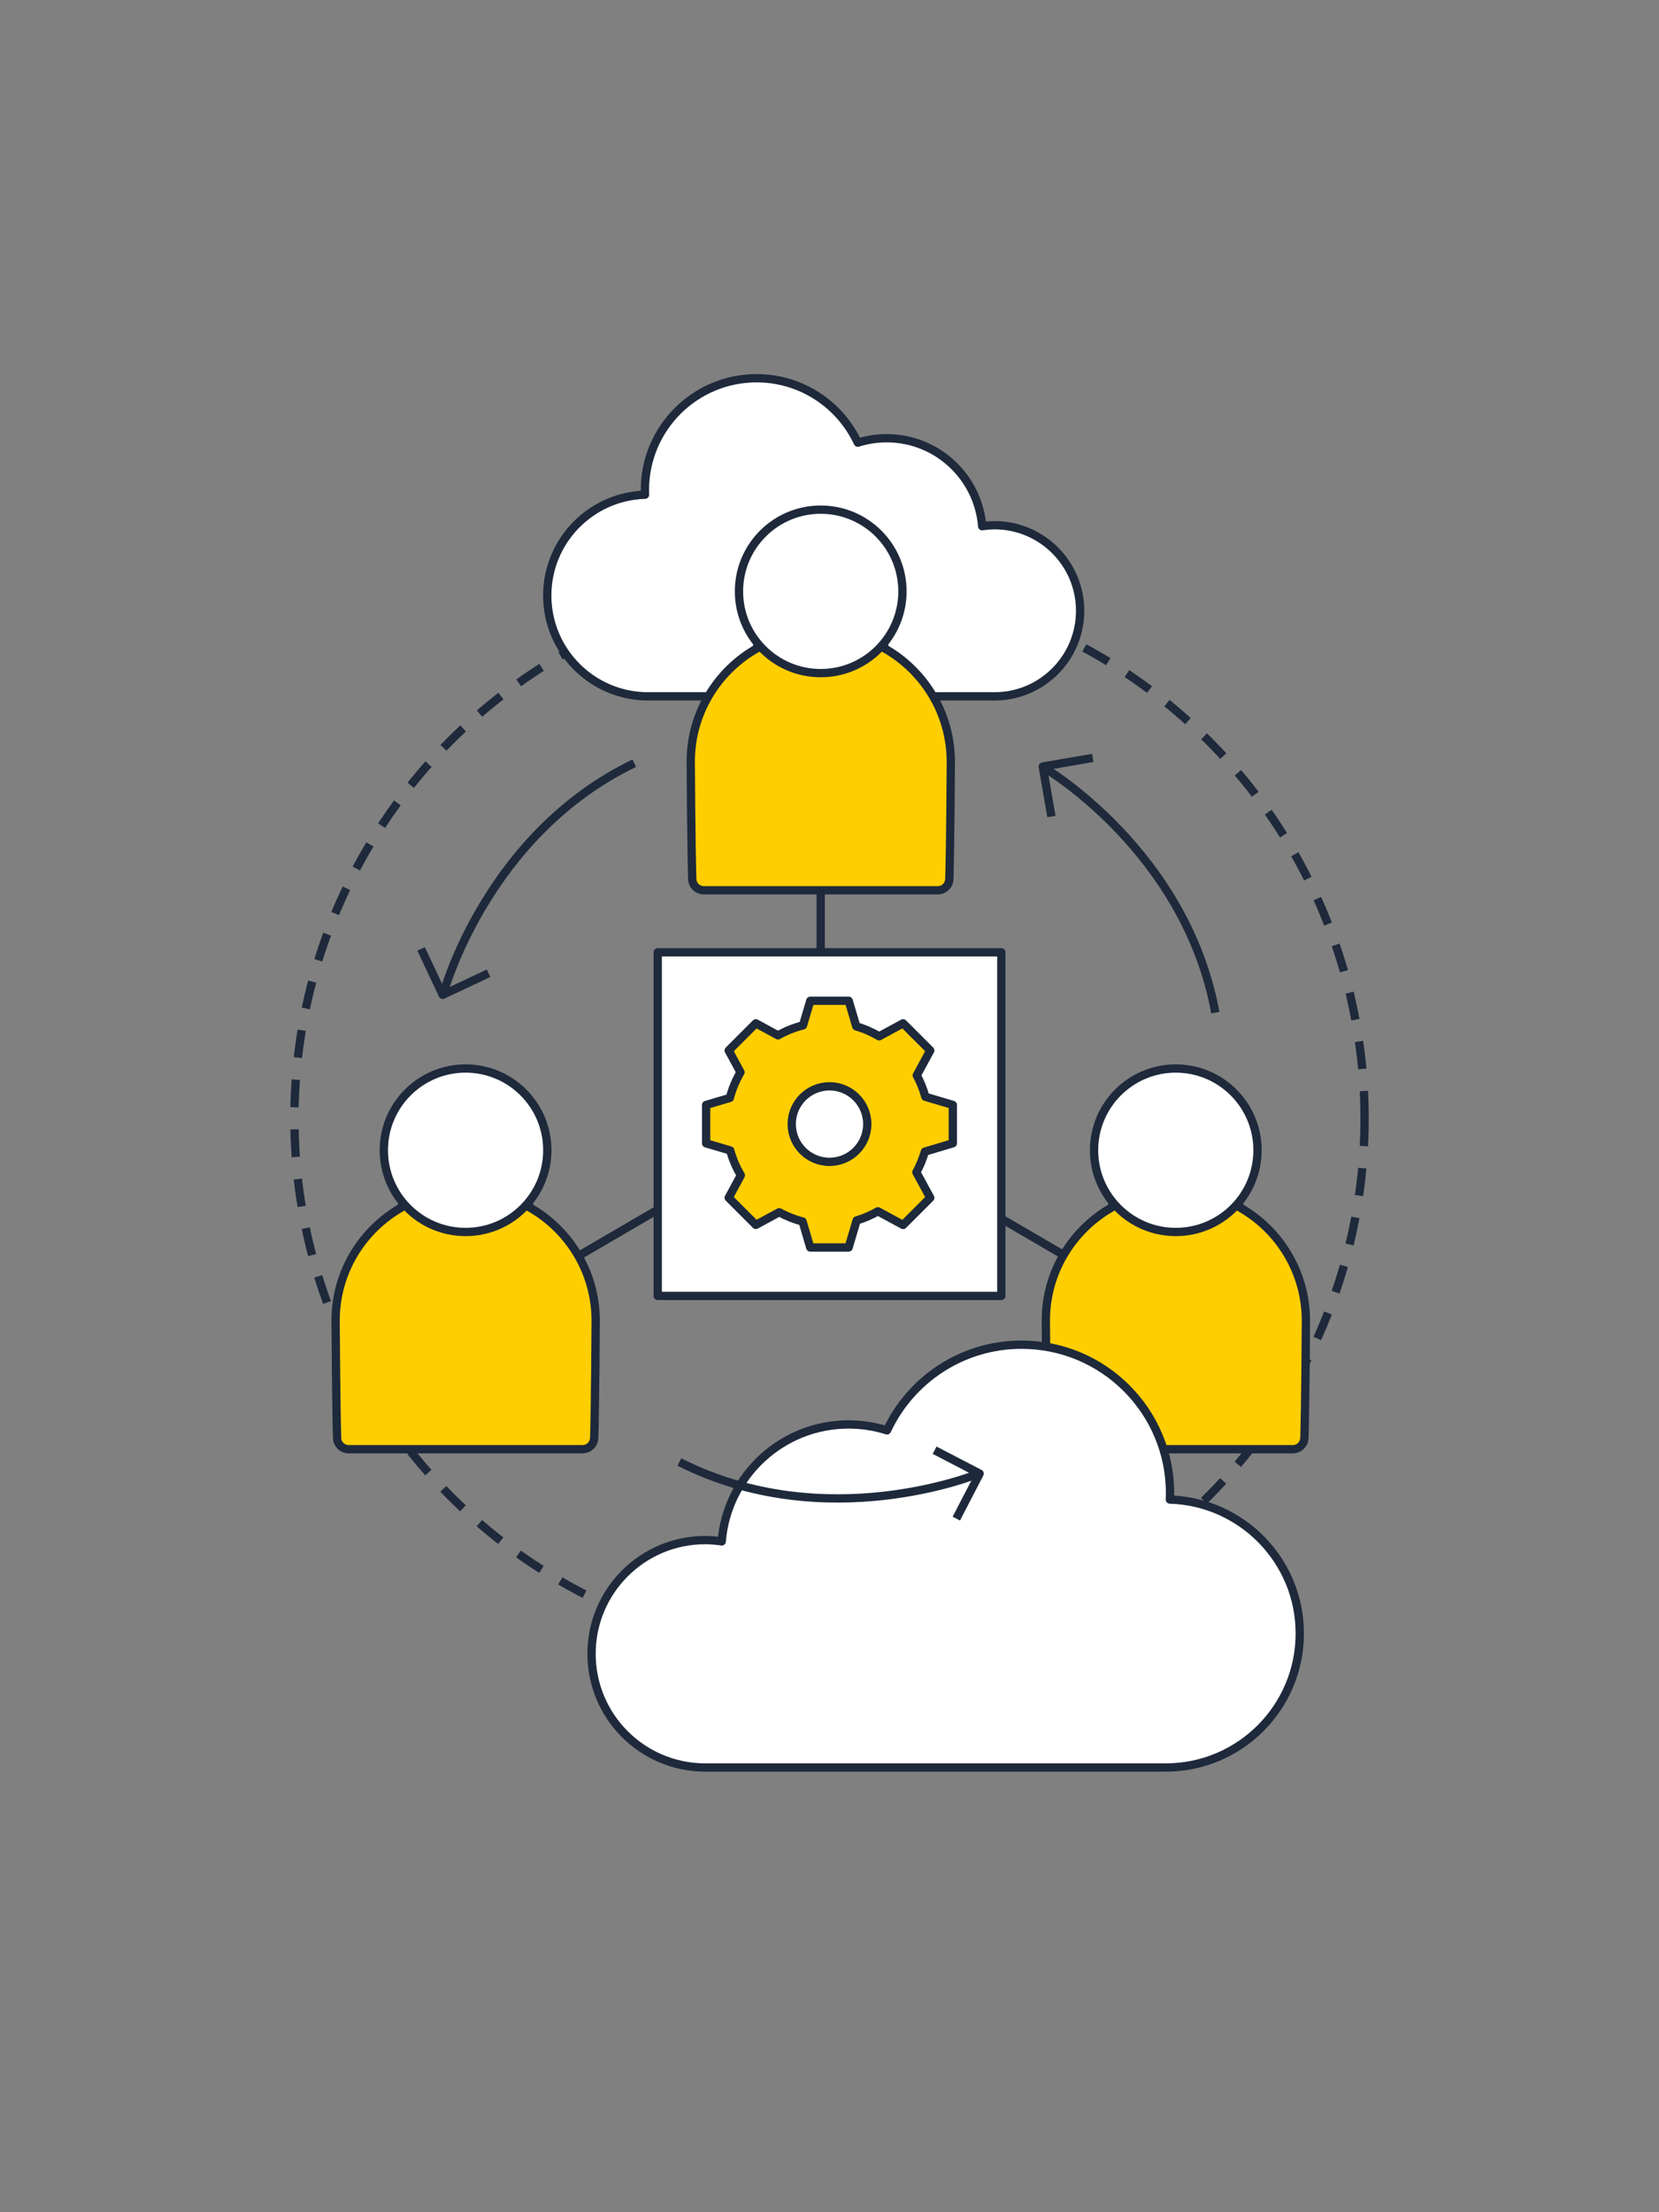
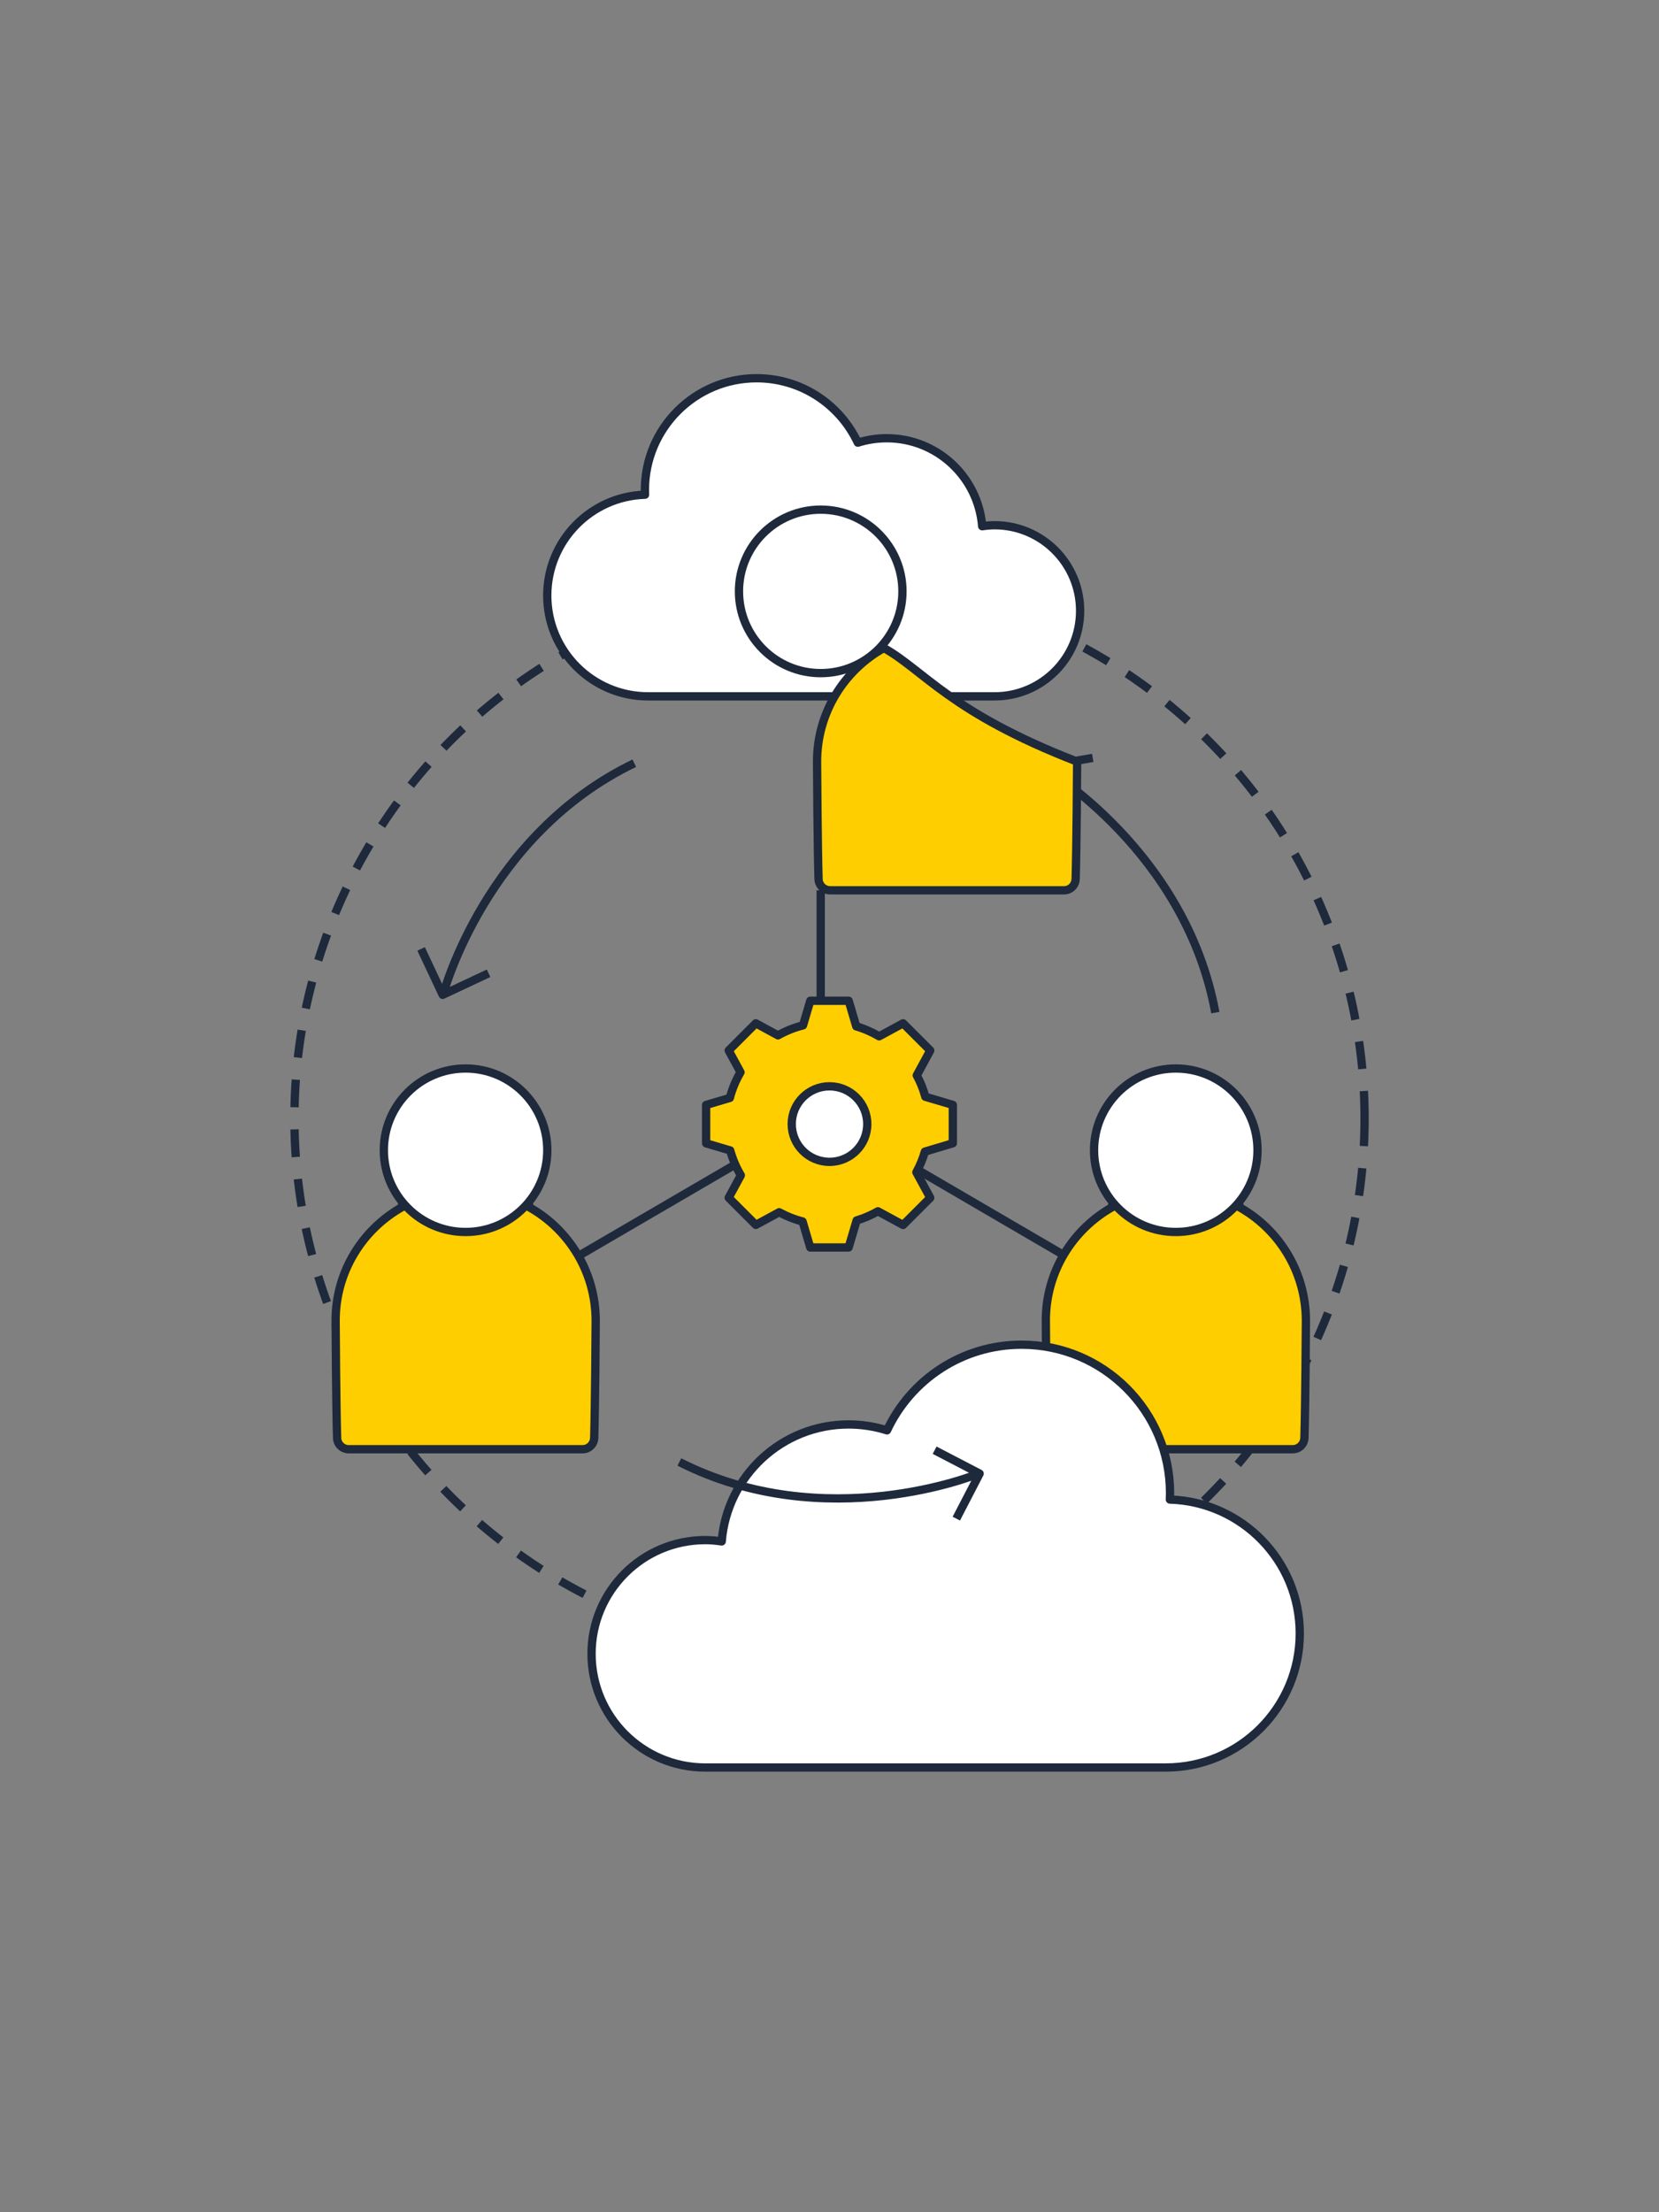
<svg xmlns="http://www.w3.org/2000/svg" version="1.1" id="Layer_1" x="0px" y="0px" viewBox="0 0 300 400" style="enable-background:new 0 0 300 400;" xml:space="preserve">
  <rect x="0" y="0" width="300" height="400" fill="#808080" stroke="none" />
  <style type="text/css">
	.st0{fill:#FFCE00;stroke:#1E293B;stroke-width:1.5;stroke-linejoin:round;stroke-miterlimit:10;}
	.st1{fill:none;stroke:#1E293B;stroke-width:1.5;stroke-linejoin:round;stroke-miterlimit:10;}
	.st2{fill:none;stroke:#1E293B;stroke-width:1.5;stroke-linejoin:round;}
	.st3{fill:none;stroke:#1E293B;stroke-width:1.5;stroke-linejoin:round;stroke-dasharray:6.102,6.102;}
	.st4{fill:none;stroke:#1E293B;stroke-width:1.5;stroke-linejoin:round;stroke-miterlimit:10;stroke-dasharray:6;}
	.st5{fill:#FFFFFF;stroke:#1E293B;stroke-width:1.5;stroke-linejoin:round;stroke-miterlimit:10;}
	.st6{fill:#FBC200;stroke:#1E293B;stroke-width:1.5;stroke-linejoin:round;stroke-miterlimit:10;}
	.st7{fill:#FBC200;}
	.st8{fill:#FFFFFF;}
	.st9{fill:none;stroke:#1E293B;stroke-width:1.5;stroke-linejoin:round;stroke-dasharray:11.918,11.918;}
	.st10{fill:none;stroke:#1E293B;stroke-linejoin:round;stroke-miterlimit:10;}
	.st11{fill:#FFFFFF;stroke:#1E293B;stroke-linejoin:round;stroke-miterlimit:10;}
	.st12{fill:#FBC200;stroke:#1E293B;stroke-linejoin:round;stroke-miterlimit:10;}
	.st13{fill:#252058;stroke:#1E293B;stroke-linejoin:round;stroke-miterlimit:10;}
	.st14{fill:#252058;stroke:#1E293B;stroke-width:0.1;stroke-linejoin:round;stroke-miterlimit:10;}
	.st15{fill:#252058;stroke:#1E293B;stroke-width:0.25;stroke-linejoin:round;stroke-miterlimit:10;}
	.st16{fill:#252058;}
	.st17{fill:#FFFFFF;stroke:#1E293B;stroke-linecap:round;stroke-linejoin:round;stroke-miterlimit:10;}
	.st18{fill:#FBC200;stroke:#1E293B;stroke-linecap:round;stroke-linejoin:round;stroke-miterlimit:10;}
	.st19{fill:#252058;stroke:#1E293B;stroke-linecap:round;stroke-linejoin:round;stroke-miterlimit:10;}
	.st20{enable-background:new    ;}
	.st21{clip-path:url(#SVGID_00000075880966465004674950000003807822964943407276_);}
	.st22{fill:#1E293B;}
	.st23{clip-path:url(#SVGID_00000103223491375675738040000017735985199450457737_);}
	.st24{fill:#FFFFFF;stroke:#1E293B;stroke-width:0.971;stroke-linecap:round;stroke-linejoin:round;stroke-miterlimit:10;}
	.st25{fill:#FFFFFF;stroke:#1E293B;stroke-width:0.881;stroke-linejoin:round;stroke-miterlimit:10;}
	.st26{fill:#FBC200;stroke:#1E293B;stroke-width:1.056;stroke-linecap:round;stroke-linejoin:round;stroke-miterlimit:10;}
	.st27{fill:#1DD80E;}
	.st28{fill:#FBC200;stroke:#1E293B;stroke-width:0.884;stroke-linecap:round;stroke-linejoin:round;stroke-miterlimit:10;}
	.st29{fill:#FBC200;stroke:#1E293B;stroke-width:0.515;stroke-linecap:round;stroke-linejoin:round;stroke-miterlimit:10;}
	.st30{fill:none;stroke:#1E293B;stroke-width:5;stroke-linecap:round;stroke-linejoin:round;stroke-miterlimit:10;}
	.st31{fill:#FBC200;stroke:#1E293B;stroke-width:0.575;stroke-linecap:round;stroke-linejoin:round;stroke-miterlimit:10;}
	.st32{fill:none;stroke:#1E293B;stroke-width:0.575;stroke-linecap:round;stroke-linejoin:round;stroke-miterlimit:10;}
	.st33{fill:none;}
	.st34{fill:none;stroke:#1E293B;stroke-width:0.971;stroke-linecap:round;stroke-linejoin:round;stroke-miterlimit:10;}
	.st35{fill:#FFFFFF;stroke:#1E293B;stroke-width:0.971;stroke-linejoin:round;stroke-miterlimit:10;}
	.st36{fill:none;stroke:#1E293B;stroke-linecap:round;stroke-linejoin:round;stroke-miterlimit:10;}
	.st37{fill:#242157;}
	.st38{fill:#252058;stroke:#1E293B;stroke-width:1.5;stroke-linejoin:round;stroke-miterlimit:10;}
	.st39{fill:none;stroke:#1E293B;stroke-width:22;stroke-miterlimit:10;}
	.st40{fill:none;stroke:#1E293B;stroke-width:22;stroke-linecap:square;stroke-linejoin:bevel;stroke-miterlimit:10;}
	.st41{fill:none;stroke:#000000;stroke-width:2;stroke-linecap:round;stroke-linejoin:round;stroke-miterlimit:10;}
	.st42{fill:#FFCF00;stroke:#000000;stroke-width:2;stroke-linecap:round;stroke-linejoin:round;stroke-miterlimit:10;}
	.st43{stroke:#000000;stroke-width:2;stroke-linecap:round;stroke-linejoin:round;stroke-miterlimit:10;}
	.st44{fill:#FFFFFF;stroke:#FFFFFF;stroke-width:2;stroke-linejoin:round;stroke-miterlimit:10;}
	.st45{fill:none;stroke:#000000;stroke-width:2;stroke-linejoin:round;stroke-miterlimit:10;}
	.st46{fill:none;stroke:#FFFFFF;stroke-width:2.3;stroke-linejoin:round;stroke-miterlimit:10;}
	.st47{fill:#FFCF00;}
	.st48{fill:#FFE578;stroke:#FFE578;stroke-width:2;stroke-linejoin:round;stroke-miterlimit:10;}
	.st49{fill:#FFFFFF;stroke:#FFFFFF;stroke-width:2.5;stroke-linejoin:round;stroke-miterlimit:10;}
	.st50{fill:#FFE578;stroke:#FFE578;stroke-width:1.5;stroke-linejoin:round;stroke-miterlimit:10;}
	.st51{fill:#FFCF00;stroke:#FFCF00;stroke-width:2;stroke-linecap:round;stroke-linejoin:round;stroke-miterlimit:10;}
	.st52{stroke:#000000;stroke-width:1.5;stroke-linejoin:round;stroke-miterlimit:10;}
	.st53{fill:#FFFFFF;stroke:#000000;stroke-width:1.5;stroke-linecap:round;stroke-linejoin:round;stroke-miterlimit:10;}
	.st54{fill:#FBC200;stroke:#000000;stroke-width:1.5;stroke-linecap:round;stroke-linejoin:round;stroke-miterlimit:10;}
	.st55{fill:#FFE8AD;stroke:#000000;stroke-width:1.5;stroke-linejoin:round;stroke-miterlimit:10;}
	.st56{fill:none;stroke:#000000;stroke-width:1.5;stroke-linejoin:round;stroke-miterlimit:10;}
	.st57{fill:none;stroke:#1E293B;stroke-width:20;stroke-linejoin:round;stroke-miterlimit:10;}
	.st58{fill:#81C038;}
	.st59{fill:#3C8F34;}
	.st60{fill:#F26724;}
	.st61{fill:#FFFFFF;stroke:#F26724;stroke-width:1.5;stroke-linejoin:round;stroke-miterlimit:10;}
	.st62{fill:none;stroke:#1E293B;stroke-width:1.5;stroke-linejoin:round;stroke-dasharray:5.971,5.971;}
	.st63{fill:none;stroke:#1E293B;stroke-width:1.5;stroke-linejoin:round;stroke-dasharray:7.977,7.977;}
	.st64{fill:none;stroke:#1E293B;stroke-width:1.5;stroke-linejoin:round;stroke-dasharray:7.644,7.644;}
	.st65{fill:none;stroke:#1E293B;stroke-width:1.5;stroke-linejoin:round;stroke-miterlimit:10;stroke-dasharray:8;}
	.st66{fill:none;stroke:#1E293B;stroke-width:1.5;stroke-miterlimit:10;}
	.st67{fill:none;stroke:#1E293B;stroke-width:1.5;stroke-linejoin:round;stroke-dasharray:7.613,7.613;}
	.st68{fill:#252058;stroke:#FFFFFF;stroke-width:0.25;stroke-miterlimit:10;}
	.st69{fill:#FFCE00;stroke:#1E293B;stroke-linecap:round;stroke-linejoin:round;stroke-miterlimit:10;}
	.st70{fill:#FFCE00;}
	.st71{fill:#252058;stroke:#1E293B;stroke-width:0.35;stroke-miterlimit:10;}
	.st72{fill:none;stroke:#1E293B;stroke-width:1.5;stroke-linejoin:round;stroke-dasharray:4.921,4.921;}
	.st73{fill:#F15C22;}
	.st74{fill:#F7854E;}
	.st75{fill:#FFFFFF;stroke:#1E293B;stroke-width:1.5;stroke-miterlimit:10;}
	.st76{fill:none;stroke:#1E293B;stroke-width:1.5;stroke-linejoin:round;stroke-dasharray:5.628,5.628;}
	.st77{fill:#252058;stroke:#1E293B;stroke-width:1.5;stroke-miterlimit:10;}
	.st78{fill:none;stroke:#1E293B;stroke-width:1.5;stroke-linejoin:round;stroke-dasharray:6.139,6.139;}
	.st79{fill:none;stroke:#1E293B;stroke-width:1.5;stroke-linejoin:round;stroke-dasharray:6.395,6.395;}
	.st80{fill:none;stroke:#1E293B;stroke-width:1.5;stroke-linejoin:round;stroke-dasharray:6.159,6.159;}
	.st81{fill:#FFBC00;}
	.st82{fill:#260D4C;}
	.st83{fill:none;stroke:#160BFF;stroke-miterlimit:10;}
	.st84{fill:#FBC200;stroke:#1E293B;stroke-width:1.5;stroke-miterlimit:10;}
	.st85{fill:none;stroke:#1E293B;stroke-width:1.5;stroke-linejoin:round;stroke-dasharray:5.926,5.926;}
	.st86{fill:none;stroke:#1E293B;stroke-width:1.5;stroke-linejoin:round;stroke-dasharray:5.93,5.93;}
	.st87{fill:none;stroke:#1E293B;stroke-width:1.5;stroke-linejoin:round;stroke-dasharray:5.946,5.946;}
	.st88{fill:none;stroke:#1E293B;stroke-width:1.5;stroke-linejoin:round;stroke-dasharray:5.987,5.987;}
	.st89{fill:none;stroke:#1E293B;stroke-width:1.5;stroke-linejoin:round;stroke-dasharray:6.043,6.043;}
	.st90{fill:none;stroke:#1E293B;stroke-width:1.5;stroke-linejoin:round;stroke-dasharray:5.936,5.936;}
	.st91{fill:#FF2D20;}
	.st92{fill:none;stroke:#1E293B;stroke-width:1.5;stroke-linejoin:round;stroke-dasharray:5.887,5.887;}
	.st93{fill:none;stroke:#1E293B;stroke-width:1.5;stroke-linejoin:round;stroke-dasharray:5.895,5.895;}
	.st94{fill:none;stroke:#1E293B;stroke-width:1.5;stroke-linejoin:round;stroke-dasharray:5.893,5.893;}
	.st95{fill:none;stroke:#1E293B;stroke-width:1.5;stroke-linejoin:round;stroke-dasharray:6.032,6.032;}
	.st96{fill:none;stroke:#1E293B;stroke-width:1.5;stroke-linejoin:round;stroke-dasharray:6.03,6.03;}
	.st97{fill:#FFFFFF;stroke:#F15C22;stroke-width:1.5;stroke-linejoin:round;stroke-miterlimit:10;}
	.st98{fill:#1797EE;}
	.st99{fill:#6CBFF8;}
	.st100{fill:none;stroke:#1E293B;stroke-width:1.5;stroke-linejoin:round;stroke-dasharray:7.653,7.653;}
	.st101{fill:none;stroke:#1E293B;stroke-width:1.5;stroke-linejoin:round;stroke-dasharray:5.963,5.963;}
	.st102{fill:none;stroke:#1E293B;stroke-width:1.5;stroke-linejoin:round;stroke-dasharray:5.808,5.808;}
	.st103{fill:none;stroke:#1E293B;stroke-width:1.5;stroke-linejoin:round;stroke-dasharray:6.211,6.211;}
	.st104{fill:none;stroke:#1E293B;stroke-width:1.5;stroke-linejoin:round;stroke-dasharray:5.976,5.976;}
	.st105{fill:none;stroke:#1E293B;stroke-width:1.5;stroke-linejoin:round;stroke-dasharray:8.807,8.807;}
	.st106{fill:#252058;stroke:#1E293B;stroke-width:0.75;stroke-miterlimit:10;}
	.st107{fill:none;stroke:#1E293B;stroke-width:1.5;stroke-linejoin:round;stroke-dasharray:5.913,5.913;}
	.st108{fill:#3D3D3D;}
	.st109{fill:#0078D7;}
	.st110{fill:#231F20;}
	
		.st111{clip-path:url(#SVGID_00000105404563068665840220000014380371964346888071_);fill:#FFCE00;stroke:#1E293B;stroke-width:1.5;stroke-linejoin:round;stroke-miterlimit:10;}
	.st112{clip-path:url(#SVGID_00000136375949279063123730000009794474475714730923_);}
	.st113{clip-path:url(#SVGID_00000004528553385492569560000016933267447746520993_);}
	.st114{clip-path:url(#SVGID_00000101796717045296414790000006163830166988685971_);}
	.st115{clip-path:url(#SVGID_00000047783122598045438930000009997147975540204208_);}
	.st116{fill:none;stroke:#1E293B;stroke-width:60;stroke-miterlimit:10;}
	.st117{fill:none;stroke:#1E293B;stroke-width:1.5;stroke-linejoin:round;stroke-dasharray:5.992,5.992;}
	.st118{fill:none;stroke:#1E293B;stroke-width:1.5;stroke-linejoin:round;stroke-dasharray:6.046,6.046;}
	.st119{fill:none;stroke:#1E293B;stroke-width:1.5;stroke-linejoin:round;stroke-dasharray:5.985,5.985;}
	.st120{fill:none;stroke:#1E293B;stroke-width:1.5;stroke-linejoin:round;stroke-dasharray:5.903,5.903;}
	.st121{fill:#00FF18;}
	.st122{fill:none;stroke:#1E293B;stroke-width:1.5;stroke-linejoin:round;stroke-dasharray:5.728,5.728;}
	.st123{fill:#252058;stroke:#1E293B;stroke-width:0.5;stroke-miterlimit:10;}
	.st124{fill:none;stroke:#1E293B;stroke-width:1.5;stroke-linejoin:round;stroke-dasharray:5.648,5.648;}
	.st125{fill:none;stroke:#1E293B;stroke-width:1.5;stroke-linejoin:round;stroke-dasharray:5.303,5.303;}
	.st126{fill:none;stroke:#1E293B;stroke-width:1.5;stroke-linejoin:round;stroke-dasharray:5.862,5.862;}
	.st127{fill:none;stroke:#1E293B;stroke-width:1.5;stroke-linejoin:round;stroke-dasharray:6.193,6.193;}
	.st128{fill:none;stroke:#1E293B;stroke-width:1.5;stroke-linejoin:round;stroke-dasharray:6.875,6.875;}
	.st129{fill:none;stroke:#1E293B;stroke-width:1.5;stroke-linejoin:round;stroke-dasharray:7.236,7.236;}
	.st130{fill:none;stroke:#1E293B;stroke-width:1.5;stroke-linejoin:round;stroke-dasharray:7.961,7.961;}
	.st131{fill:#252058;stroke:#242157;stroke-width:0.1;stroke-miterlimit:10;}
	.st132{fill:none;stroke:#1E293B;stroke-width:1.5;stroke-linejoin:round;stroke-dasharray:6.189,6.189;}
	.st133{fill:none;stroke:#1E293B;stroke-width:1.5;stroke-linejoin:round;stroke-dasharray:6.244,6.244;}
	.st134{fill:none;stroke:#1E293B;stroke-width:1.5;stroke-linejoin:round;stroke-dasharray:6.139,6.139;}
	.st135{fill:none;stroke:#1E293B;stroke-width:1.5;stroke-linejoin:round;stroke-dasharray:3.279,3.279;}
	.st136{fill:none;stroke:#1E293B;stroke-width:1.5;stroke-linejoin:round;stroke-dasharray:6.034,6.034;}
	.st137{fill:none;stroke:#1E293B;stroke-width:1.5;stroke-linejoin:round;stroke-dasharray:6.241,6.241;}
	.st138{clip-path:url(#SVGID_00000139258319615019954750000014031256240372744117_);}
	.st139{clip-path:url(#SVGID_00000034047482842055310620000008358558952878478999_);}
	.st140{clip-path:url(#SVGID_00000114058429260738748650000010424110471397272218_);}
	.st141{fill:none;stroke:#1E293B;stroke-width:1.5;stroke-linejoin:round;stroke-dasharray:6.48,3.888;}
	.st142{fill:none;stroke:#1E293B;stroke-width:1.5;stroke-linejoin:round;stroke-dasharray:5.58,4.464;}
	.st143{clip-path:url(#SVGID_00000062172459248686468840000003624897410076929155_);}
	.st144{fill:none;stroke:#1E293B;stroke-width:1.5;stroke-linejoin:round;stroke-dasharray:7.749,7.749;}
	.st145{fill:none;stroke:#1E293B;stroke-width:1.5;stroke-linejoin:round;stroke-dasharray:7.097,7.097;}
	.st146{clip-path:url(#SVGID_00000103981381169540625310000011867906421821373848_);}
	.st147{fill:none;stroke:#1E293B;stroke-width:1.5;stroke-linejoin:round;stroke-dasharray:5.117,4.094;}
	.st148{fill:none;stroke:#1E293B;stroke-width:1.5;stroke-linejoin:round;stroke-dasharray:3.996,3.197;}
	.st149{fill:none;stroke:#1E293B;stroke-width:1.5;stroke-linejoin:round;stroke-dasharray:4.818,3.855;}
	.st150{clip-path:url(#SVGID_00000038407351729508275770000008143941276043223434_);}
	.st151{fill:none;stroke:#1E293B;stroke-width:1.5;stroke-linejoin:round;stroke-dasharray:4.87,3.896;}
	.st152{fill:none;stroke:#1E293B;stroke-width:1.5;stroke-linejoin:round;stroke-dasharray:4.962,3.97;}
	.st153{fill:none;stroke:#1E293B;stroke-width:1.5;stroke-linejoin:round;stroke-dasharray:4.918,3.934;}
	.st154{clip-path:url(#SVGID_00000135666192769521897390000002269839797075479686_);}
	.st155{clip-path:url(#SVGID_00000079444199196976573760000009380017784396060306_);}
	.st156{clip-path:url(#SVGID_00000137095554010668747270000004259146782747018113_);}
	.st157{fill:none;stroke:#1E293B;stroke-width:1.5;stroke-linejoin:round;stroke-miterlimit:10;stroke-dasharray:5,4;}
	.st158{fill:none;stroke:#1E293B;stroke-width:1.5;stroke-linejoin:round;stroke-dasharray:5.036,4.029;}
	.st159{fill:none;stroke:#1E293B;stroke-width:1.5;stroke-linejoin:round;stroke-dasharray:4.858,3.886;}
</style>
  <g>
    <g>
      <g>
        <path class="st1" d="M80.22,179.54c0,0,7.71-28.64,34.48-41.54" />
        <polyline class="st1" points="88.35,175.98 80.05,179.88 76.15,171.58    " />
      </g>
      <g>
        <path class="st1" d="M188.85,138.85c0,0,25.57,15.02,30.92,44.25" />
        <polyline class="st1" points="190.13,147.64 188.56,138.6 197.6,137.04    " />
      </g>
    </g>
    <circle class="st157" cx="150" cy="202.23" r="96.76" />
    <path class="st5" d="M116.64,89.45c-0.01-0.29-0.02-0.57-0.02-0.86c0-11.15,9.04-20.2,20.2-20.2c8.1,0,15.08,4.77,18.3,11.65   c1.65-0.52,3.41-0.8,5.23-0.8c9.09,0,16.54,7,17.26,15.91c0.73-0.11,1.48-0.18,2.24-0.18c8.54,0,15.47,6.93,15.47,15.47   c0,8.54-6.93,15.47-15.47,15.47H117.2c-10.07,0-18.24-8.16-18.24-18.24C98.97,97.79,106.83,89.75,116.64,89.45z" />
    <g>
-       <path class="st0" d="M159.83,117.17c2-2.5-24.83-2.5-22.84,0c-7.2,4.02-12.08,11.7-12.08,20.54c0,1.15,0.1,15.71,0.27,21.23    c0.03,1.14,0.97,2.04,2.11,2.04h42.27c1.14,0,2.07-0.9,2.11-2.04c0.17-5.52,0.27-20.07,0.27-21.23    C171.91,128.87,167.03,121.18,159.83,117.17z" />
+       <path class="st0" d="M159.83,117.17c-7.2,4.02-12.08,11.7-12.08,20.54c0,1.15,0.1,15.71,0.27,21.23    c0.03,1.14,0.97,2.04,2.11,2.04h42.27c1.14,0,2.07-0.9,2.11-2.04c0.17-5.52,0.27-20.07,0.27-21.23    C171.91,128.87,167.03,121.18,159.83,117.17z" />
      <circle class="st5" cx="148.41" cy="106.93" r="14.78" />
    </g>
    <line class="st1" x1="148.41" y1="160.97" x2="148.41" y2="195.85" />
    <line class="st1" x1="195.6" y1="228.83" x2="156.59" y2="206.07" />
    <line class="st1" x1="102" y1="228.61" x2="140.65" y2="206.07" />
    <g>
-       <rect x="118.94" y="172.19" class="st5" width="62.13" height="62.13" />
      <g>
        <path class="st0" d="M172.3,206.72v-6.94l-4.97-1.47c-0.37-1.36-0.89-2.66-1.55-3.87l2.44-4.5l-4.91-4.91l-4.33,2.35     c-1.29-0.76-2.67-1.37-4.14-1.8l-1.37-4.63h-6.94l-1.32,4.45c-1.6,0.4-3.12,1.02-4.52,1.81l-4.01-2.18l-4.91,4.91l2.14,3.94     c-0.84,1.43-1.5,2.99-1.93,4.64l-4.29,1.27v6.94l4.36,1.29c0.44,1.6,1.09,3.1,1.92,4.49l-2.2,4.06l4.91,4.91l4.22-2.29     c1.32,0.72,2.74,1.29,4.23,1.67l1.39,4.7h6.94l1.45-4.89c1.36-0.4,2.64-0.96,3.85-1.65l4.55,2.47l4.91-4.91l-2.51-4.62     c0.64-1.17,1.16-2.42,1.54-3.73L172.3,206.72z" />
        <circle class="st5" cx="150" cy="203.25" r="6.83" />
      </g>
    </g>
    <g>
      <path class="st0" d="M224.04,218.23c2-2.5-24.83-2.5-22.84,0c-7.2,4.02-12.08,11.7-12.08,20.54c0,1.15,0.1,15.71,0.27,21.23    c0.03,1.14,0.97,2.04,2.11,2.04h42.27c1.14,0,2.07-0.9,2.11-2.04c0.17-5.52,0.27-20.07,0.27-21.23    C236.13,229.93,231.25,222.24,224.04,218.23z" />
      <circle class="st5" cx="212.62" cy="207.98" r="14.78" />
    </g>
    <g>
      <path class="st0" d="M95.61,218.23c2-2.5-24.83-2.5-22.84,0c-7.2,4.02-12.08,11.7-12.08,20.54c0,1.15,0.1,15.71,0.27,21.23    c0.03,1.14,0.97,2.04,2.11,2.04h42.27c1.14,0,2.07-0.9,2.11-2.04c0.17-5.52,0.27-20.07,0.27-21.23    C107.7,229.93,102.82,222.24,95.61,218.23z" />
      <circle class="st5" cx="84.19" cy="207.98" r="14.78" />
    </g>
    <path class="st5" d="M211.55,271.14c0.02-0.38,0.03-0.76,0.03-1.15c0-14.83-12.02-26.85-26.85-26.85   c-10.77,0-20.05,6.34-24.33,15.49c-2.19-0.69-4.53-1.07-6.95-1.07c-12.08,0-21.99,9.31-22.94,21.15c-0.98-0.14-1.96-0.24-2.98-0.24   c-11.36,0-20.56,9.21-20.56,20.56c0,11.36,9.21,20.56,20.56,20.56h83.27c13.39,0,24.24-10.85,24.24-24.24   C235.04,282.23,224.59,271.54,211.55,271.14z" />
    <g>
      <path class="st1" d="M176.79,266.52c0,0-27.44,11.26-53.94-2.17" />
      <polyline class="st1" points="169.01,262.22 177.15,266.45 172.93,274.59   " />
    </g>
  </g>
</svg>